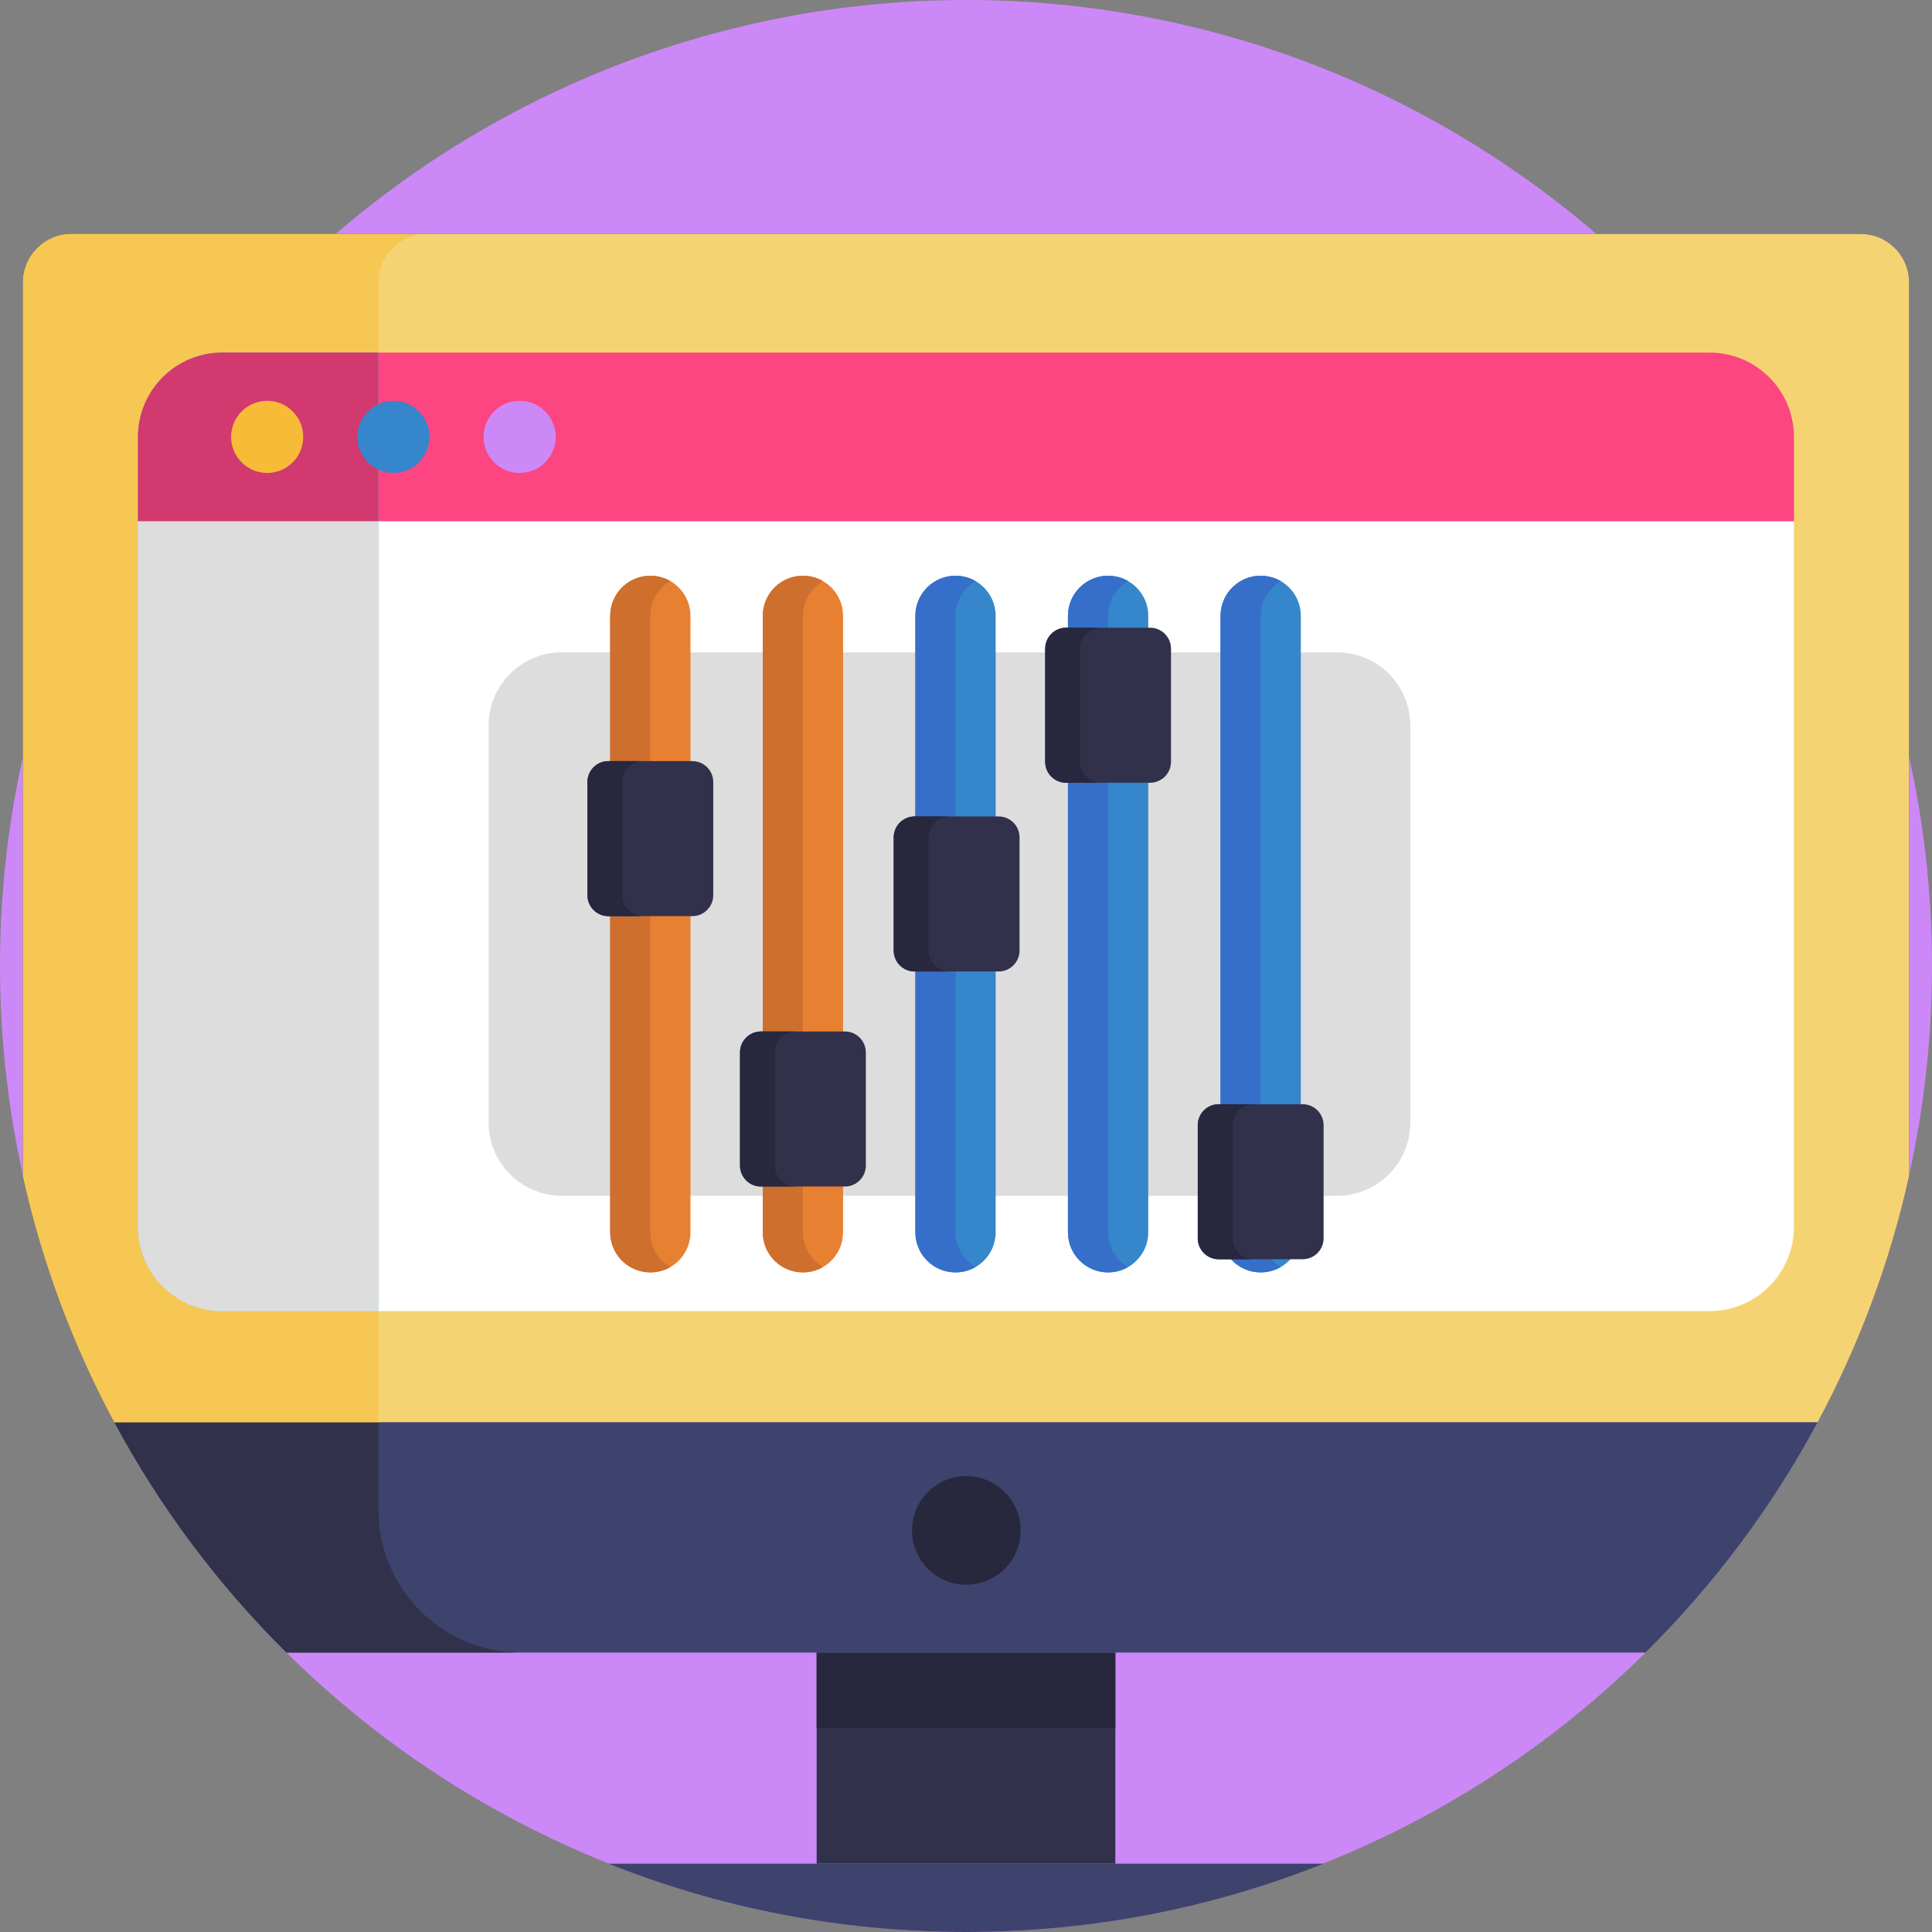
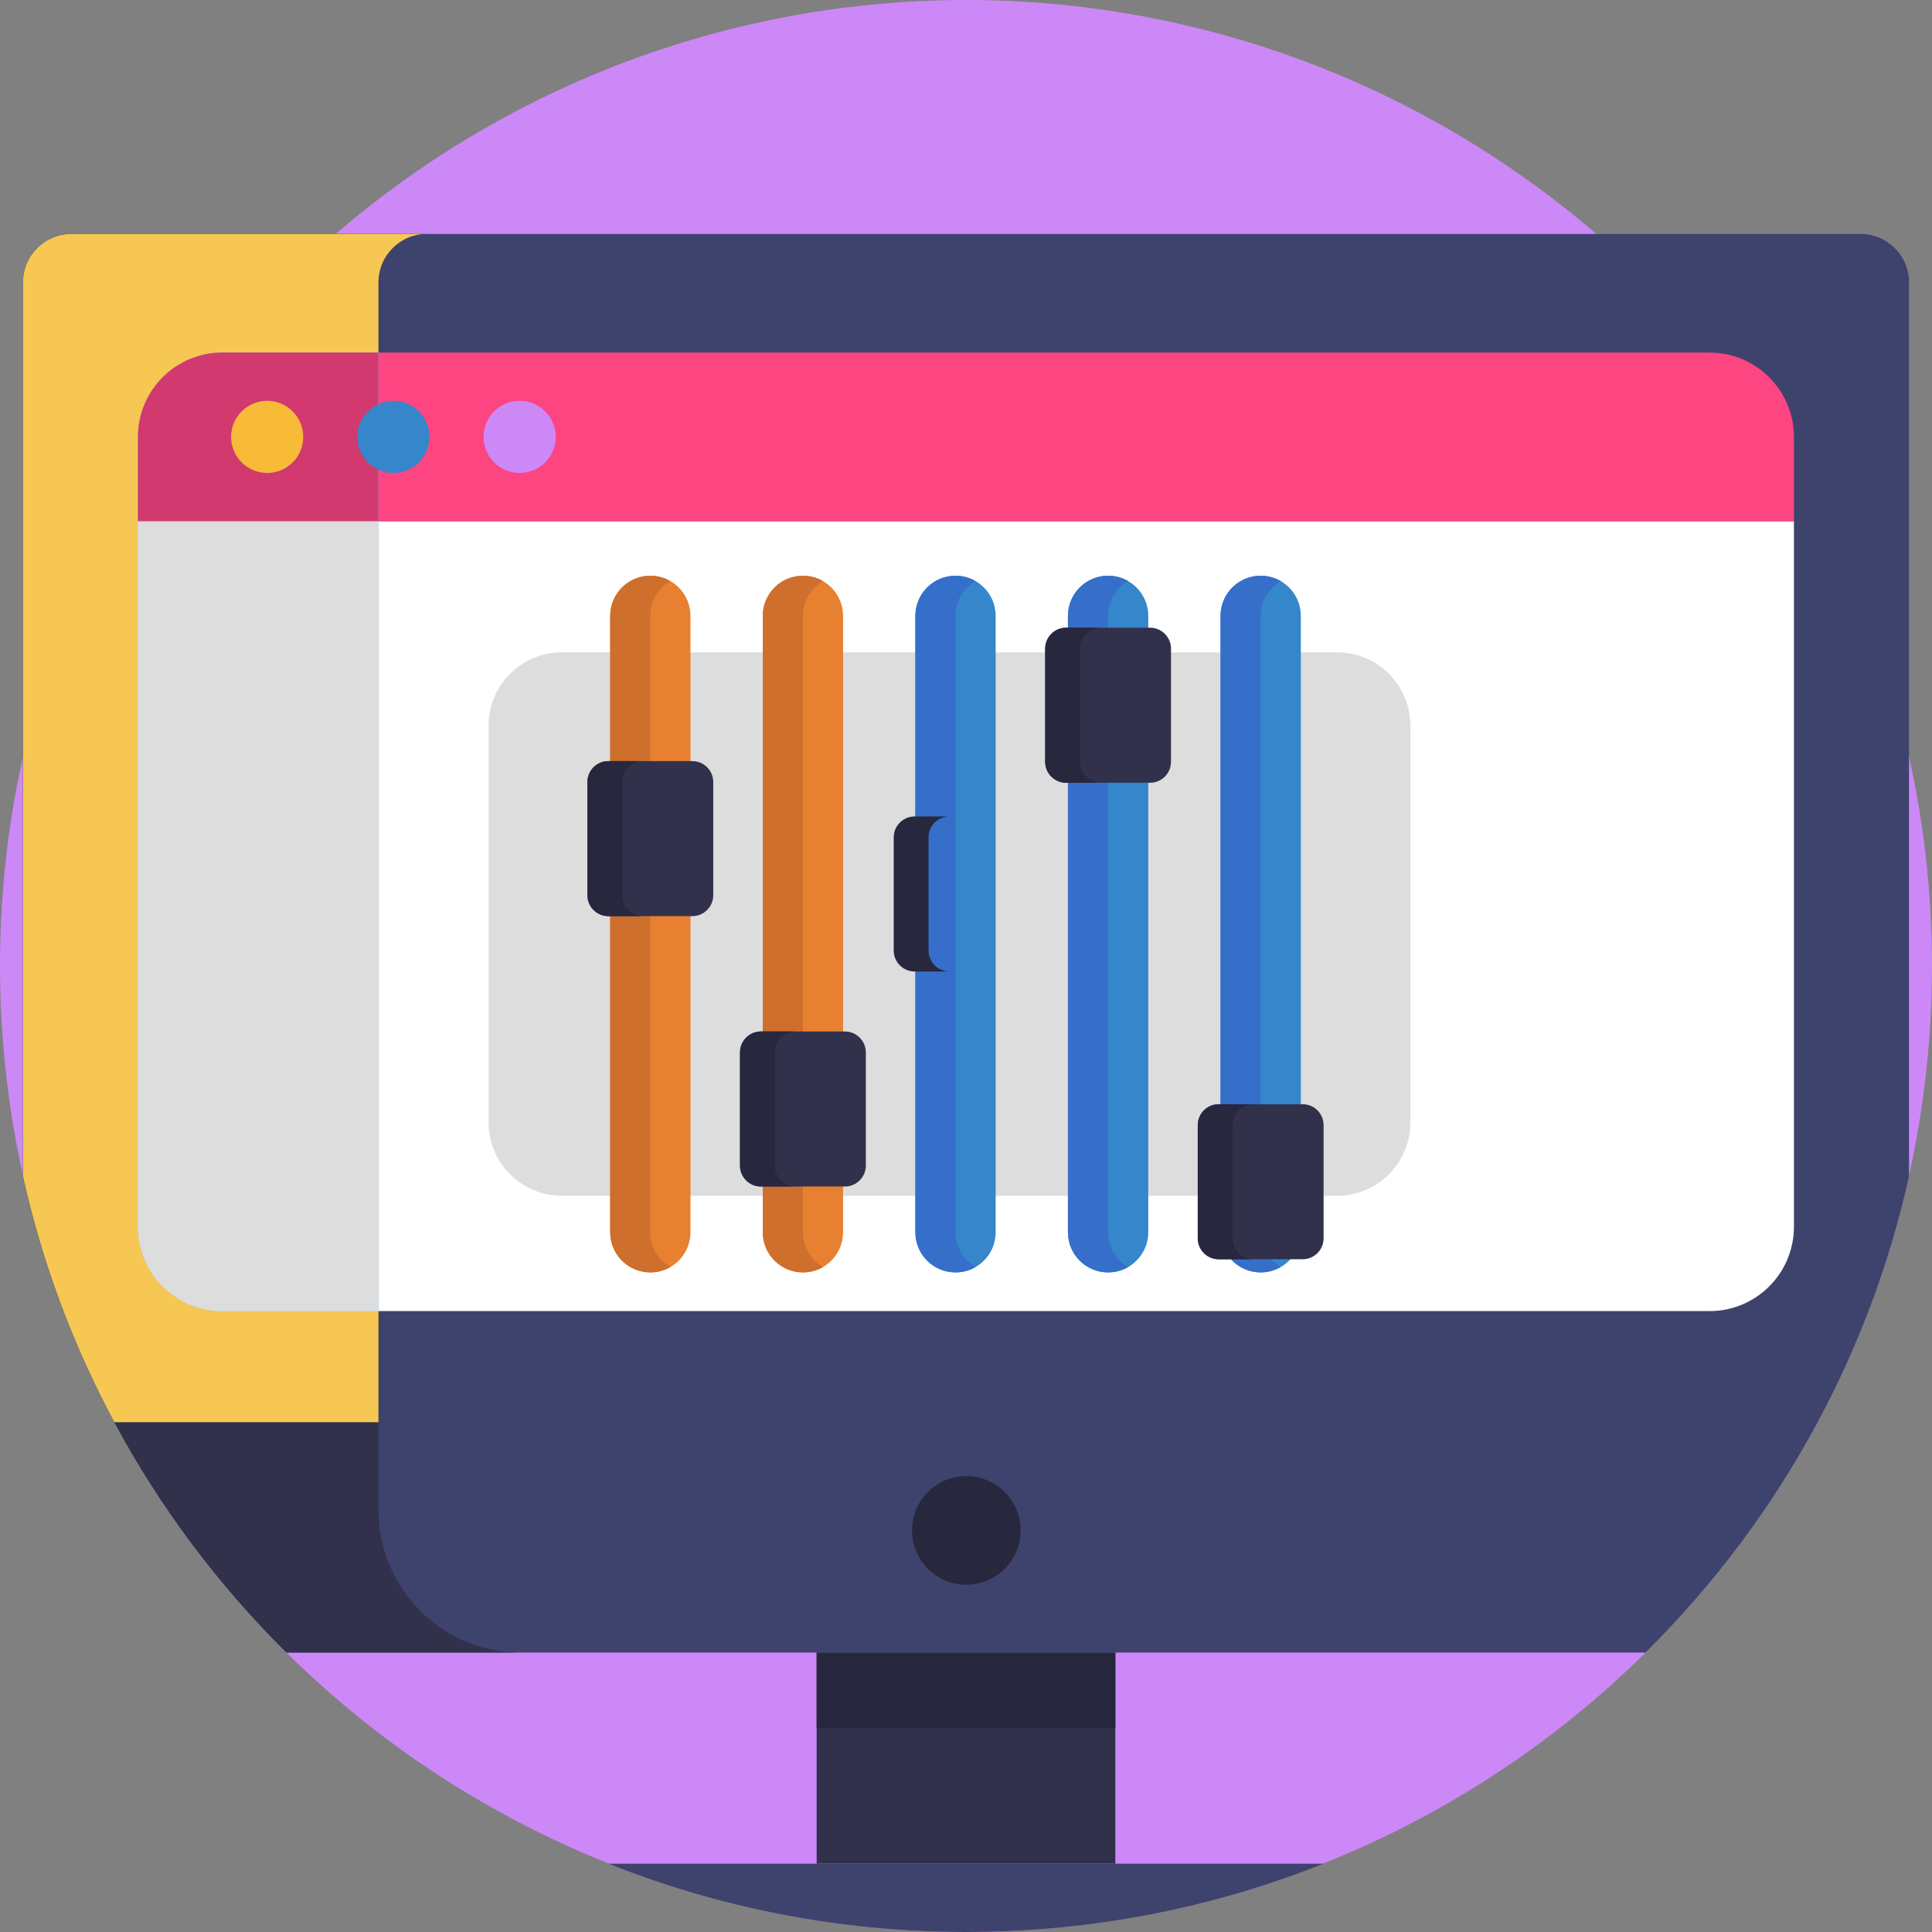
<svg xmlns="http://www.w3.org/2000/svg" version="1.1" x="0px" y="0px" viewBox="0 0 512 512" style="enable-background:new 0 0 512 512;" xml:space="preserve">
  <rect x="0" y="0" width="512" height="512" fill="#808080" stroke="none" />
  <g id="BULINE">
    <circle id="XMLID_807_" style="fill:#CD88F8;" cx="256" cy="256" r="256" />
  </g>
  <g id="Icons">
    <g id="XMLID_621_">
      <rect id="XMLID_814_" x="216.419" y="437.947" style="fill:#32314B;" width="79.159" height="55.948" />
      <rect id="XMLID_813_" x="216.419" y="437.947" style="fill:#27273D;" width="79.159" height="19.966" />
      <path id="XMLID_1301_" style="fill:#3E436D;" d="M505.91,74.82v236.91c-5.11,23.05-13.34,44.92-24.21,65.17    c-12.12,22.6-27.55,43.16-45.62,61.05H75.92c-18.07-17.89-33.5-38.45-45.62-61.05c-10.87-20.25-19.1-42.12-24.21-65.17V74.82    c0-1.11,0.14-2.18,0.4-3.2c0.11-0.41,0.24-0.81,0.38-1.21c0.07-0.19,0.15-0.39,0.23-0.58c0.32-0.76,0.72-1.49,1.18-2.17    c0.46-0.69,0.99-1.33,1.57-1.9C12.17,63.44,15.37,62,18.9,62h474.2c3.53,0,6.73,1.43,9.05,3.76c0.58,0.58,1.11,1.22,1.57,1.9    c0.46,0.68,0.86,1.41,1.18,2.17c0.09,0.19,0.16,0.39,0.23,0.58c0.14,0.4,0.27,0.8,0.38,1.21    C505.77,72.64,505.91,73.71,505.91,74.82z" />
      <path id="XMLID_1011_" style="fill:#32314B;" d="M138.07,437.95H75.92c-18.07-17.89-33.5-38.45-45.62-61.05    c-10.87-20.25-19.1-42.12-24.21-65.17V74.82c0-1.11,0.14-2.18,0.4-3.2c0.11-0.41,0.24-0.81,0.38-1.21    c0.07-0.19,0.15-0.39,0.23-0.58c0.32-0.76,0.72-1.49,1.18-2.17c0.46-0.68,0.99-1.32,1.57-1.9C12.17,63.44,15.37,62,18.9,62h94.21    c-7.07,0-12.81,5.74-12.81,12.82v325.35C100.3,421.04,117.22,437.95,138.07,437.95z" />
      <path id="XMLID_836_" style="fill:#3E436D;" d="M350.72,493.9C321.42,505.58,289.46,512,256,512s-65.42-6.42-94.72-18.1H350.72z" />
      <circle id="XMLID_809_" style="fill:#27273D;" cx="256.08" cy="405.577" r="14.393" />
-       <path id="XMLID_1293_" style="fill:#F6D372;" d="M505.91,74.82v236.91c-5.11,23.05-13.34,44.92-24.21,65.17H30.3    c-10.87-20.25-19.1-42.12-24.21-65.17V74.82c0-1.11,0.14-2.18,0.4-3.2c0.11-0.41,0.24-0.81,0.38-1.21    c0.07-0.19,0.15-0.39,0.23-0.58c0.32-0.76,0.72-1.49,1.18-2.17c0.46-0.68,0.99-1.32,1.57-1.9C12.17,63.44,15.37,62,18.9,62h474.2    c3.53,0,6.73,1.43,9.05,3.76c0.58,0.57,1.11,1.21,1.57,1.9c0.46,0.68,0.86,1.41,1.18,2.17c0.09,0.19,0.16,0.39,0.23,0.58    c0.15,0.4,0.27,0.8,0.38,1.21C505.77,72.64,505.91,73.71,505.91,74.82z" />
      <path id="XMLID_1008_" style="fill:#F6C752;" d="M113.11,62c-7.07,0-12.81,5.74-12.81,12.82V376.9h-70    c-10.87-20.25-19.1-42.12-24.21-65.17V74.82c0-1.11,0.14-2.18,0.4-3.2c0.11-0.41,0.24-0.81,0.38-1.21    c0.07-0.19,0.15-0.39,0.23-0.58c0.32-0.76,0.72-1.49,1.18-2.17c0.46-0.68,0.99-1.32,1.57-1.9C12.17,63.44,15.37,62,18.9,62H113.11    z" />
      <path id="XMLID_806_" style="fill:#FFFFFF;" d="M453.047,347.456H58.95c-12.352,0-22.366-10.013-22.366-22.366V138.124h438.827    V325.09C475.412,337.443,465.399,347.456,453.047,347.456z" />
      <path id="XMLID_805_" style="fill:#FC4581;" d="M453.047,93.438H58.95c-12.352,0-22.366,10.013-22.366,22.366v22.321h438.827    v-22.321C475.412,103.451,465.399,93.438,453.047,93.438z" />
      <circle id="XMLID_804_" style="fill:#CD88F8;" cx="137.711" cy="115.781" r="9.559" />
      <path id="XMLID_803_" style="fill:#7CC8FB;" d="M100.281,93.434v254.022H58.926c-12.352,0-22.368-10.017-22.368-22.369V115.802    c0-12.352,10.017-22.369,22.368-22.369H100.281z" />
      <path id="XMLID_802_" style="fill:#DDDDDD;" d="M100.281,138.123v209.333H58.926c-12.352,0-22.368-10.017-22.368-22.369V138.123    H100.281z" />
      <path id="XMLID_801_" style="fill:#D1396F;" d="M100.281,93.434v44.689H36.558v-22.321c0-12.352,10.017-22.369,22.368-22.369    H100.281z" />
      <circle id="XMLID_800_" style="fill:#F7BB38;" cx="70.802" cy="115.781" r="9.559" />
      <circle id="XMLID_799_" style="fill:#3586CB;" cx="104.256" cy="115.781" r="9.559" />
      <path id="XMLID_798_" style="fill:#DDDDDD;" d="M354.355,316.894H148.894c-10.715,0-19.401-8.686-19.401-19.401V192.281    c0-10.715,8.686-19.401,19.401-19.401h205.461c10.715,0,19.401,8.686,19.401,19.401v105.212    C373.756,308.208,365.07,316.894,354.355,316.894z" />
      <path id="XMLID_797_" style="fill:#E88032;" d="M172.346,337.201L172.346,337.201c-5.877,0-10.641-4.764-10.641-10.641V163.214    c0-5.877,4.764-10.641,10.641-10.641h0c5.877,0,10.641,4.764,10.641,10.641V326.56    C182.988,332.437,178.223,337.201,172.346,337.201z" />
      <path id="XMLID_796_" style="fill:#CE6F2E;" d="M177.667,335.775c-1.564,0.905-3.384,1.426-5.321,1.426    c-5.885,0-10.641-4.767-10.641-10.641V163.214c0-5.874,4.757-10.641,10.641-10.641c1.937,0,3.756,0.521,5.321,1.426    c-3.182,1.841-5.321,5.278-5.321,9.216V326.56C172.346,330.497,174.485,333.935,177.667,335.775z" />
      <path id="XMLID_795_" style="fill:#E88032;" d="M212.784,337.201L212.784,337.201c-5.877,0-10.641-4.764-10.641-10.641V163.214    c0-5.877,4.764-10.641,10.641-10.641h0c5.877,0,10.641,4.764,10.641,10.641V326.56    C223.425,332.437,218.661,337.201,212.784,337.201z" />
      <path id="XMLID_794_" style="fill:#CE6F2E;" d="M218.104,335.775c-1.564,0.905-3.384,1.426-5.321,1.426    c-5.885,0-10.641-4.767-10.641-10.641V163.214c0-5.874,4.757-10.641,10.641-10.641c1.937,0,3.756,0.521,5.321,1.426    c-3.182,1.841-5.321,5.278-5.321,9.216V326.56C212.784,330.497,214.923,333.935,218.104,335.775z" />
      <path id="XMLID_793_" style="fill:#3586CB;" d="M253.221,337.201L253.221,337.201c-5.877,0-10.641-4.764-10.641-10.641V163.214    c0-5.877,4.764-10.641,10.641-10.641h0c5.877,0,10.641,4.764,10.641,10.641V326.56    C263.863,332.437,259.098,337.201,253.221,337.201z" />
      <path id="XMLID_792_" style="fill:#366FCA;" d="M258.542,335.775c-1.564,0.905-3.384,1.426-5.321,1.426    c-5.885,0-10.641-4.767-10.641-10.641V163.214c0-5.874,4.757-10.641,10.641-10.641c1.937,0,3.756,0.521,5.321,1.426    c-3.182,1.841-5.321,5.278-5.321,9.216V326.56C253.221,330.497,255.36,333.935,258.542,335.775z" />
      <path id="XMLID_791_" style="fill:#3586CB;" d="M293.659,337.201L293.659,337.201c-5.877,0-10.641-4.764-10.641-10.641V163.214    c0-5.877,4.764-10.641,10.641-10.641h0c5.877,0,10.641,4.764,10.641,10.641V326.56C304.3,332.437,299.536,337.201,293.659,337.201    z" />
      <path id="XMLID_789_" style="fill:#366FCA;" d="M298.979,335.775c-1.564,0.905-3.384,1.426-5.321,1.426    c-5.885,0-10.641-4.767-10.641-10.641V163.214c0-5.874,4.757-10.641,10.641-10.641c1.937,0,3.756,0.521,5.321,1.426    c-3.182,1.841-5.321,5.278-5.321,9.216V326.56C293.659,330.497,295.798,333.935,298.979,335.775z" />
      <path id="XMLID_788_" style="fill:#3586CB;" d="M334.096,337.201L334.096,337.201c-5.877,0-10.641-4.764-10.641-10.641V163.214    c0-5.877,4.764-10.641,10.641-10.641l0,0c5.877,0,10.641,4.764,10.641,10.641V326.56    C344.738,332.437,339.973,337.201,334.096,337.201z" />
      <path id="XMLID_787_" style="fill:#366FCA;" d="M339.417,335.775c-1.564,0.905-3.384,1.426-5.321,1.426    c-5.885,0-10.641-4.767-10.641-10.641V163.214c0-5.874,4.757-10.641,10.641-10.641c1.937,0,3.756,0.521,5.321,1.426    c-3.182,1.841-5.321,5.278-5.321,9.216V326.56C334.096,330.497,336.235,333.935,339.417,335.775z" />
      <path id="XMLID_786_" style="fill:#32314B;" d="M183.46,242.789h-22.228c-3.07,0-5.558-2.488-5.558-5.558v-29.973    c0-3.07,2.488-5.558,5.558-5.558h22.228c3.07,0,5.558,2.488,5.558,5.558v29.973C189.018,240.301,186.529,242.789,183.46,242.789z" />
      <path id="XMLID_785_" style="fill:#27273D;" d="M170.456,242.791h-9.226c-3.065,0-5.555-2.49-5.555-5.555v-29.977    c0-3.075,2.49-5.555,5.555-5.555h9.226c-3.065,0-5.555,2.479-5.555,5.555v29.977C164.901,240.3,167.391,242.791,170.456,242.791z" />
      <path id="XMLID_784_" style="fill:#32314B;" d="M223.897,314.442H201.67c-3.069,0-5.558-2.488-5.558-5.558v-29.973    c0-3.07,2.488-5.558,5.558-5.558h22.228c3.07,0,5.558,2.488,5.558,5.558v29.973C229.455,311.953,226.967,314.442,223.897,314.442z    " />
      <path id="XMLID_783_" style="fill:#27273D;" d="M210.893,314.443h-9.226c-3.065,0-5.555-2.49-5.555-5.555v-29.977    c0-3.075,2.49-5.555,5.555-5.555h9.226c-3.065,0-5.555,2.479-5.555,5.555v29.977C205.338,311.953,207.828,314.443,210.893,314.443    z" />
-       <path id="XMLID_782_" style="fill:#32314B;" d="M264.629,257.453h-22.228c-3.069,0-5.558-2.488-5.558-5.558v-29.973    c0-3.069,2.488-5.558,5.558-5.558h22.228c3.069,0,5.558,2.488,5.558,5.558v29.973    C270.187,254.964,267.699,257.453,264.629,257.453z" />
      <path id="XMLID_708_" style="fill:#27273D;" d="M251.625,257.454h-9.226c-3.065,0-5.555-2.49-5.555-5.555v-29.977    c0-3.075,2.49-5.555,5.555-5.555h9.226c-3.065,0-5.555,2.479-5.555,5.555v29.977C246.07,254.964,248.56,257.454,251.625,257.454z" />
      <path id="XMLID_707_" style="fill:#32314B;" d="M304.772,207.438h-22.228c-3.069,0-5.558-2.488-5.558-5.558v-29.973    c0-3.07,2.488-5.558,5.558-5.558h22.228c3.069,0,5.558,2.488,5.558,5.558v29.973C310.33,204.95,307.842,207.438,304.772,207.438z" />
      <path id="XMLID_706_" style="fill:#27273D;" d="M291.768,207.439h-9.226c-3.065,0-5.555-2.49-5.555-5.555v-29.977    c0-3.075,2.49-5.555,5.555-5.555h9.226c-3.065,0-5.555,2.479-5.555,5.555v29.977C286.213,204.949,288.703,207.439,291.768,207.439    z" />
      <path id="XMLID_705_" style="fill:#32314B;" d="M345.21,333.716h-22.228c-3.069,0-5.558-2.488-5.558-5.558v-29.973    c0-3.069,2.488-5.558,5.558-5.558h22.228c3.07,0,5.558,2.488,5.558,5.558v29.973C350.768,331.228,348.279,333.716,345.21,333.716z    " />
      <path id="XMLID_704_" style="fill:#27273D;" d="M332.205,333.717h-9.226c-3.065,0-5.555-2.49-5.555-5.555v-29.977    c0-3.075,2.49-5.555,5.555-5.555h9.226c-3.065,0-5.555,2.479-5.555,5.555v29.977C326.651,331.227,329.141,333.717,332.205,333.717    z" />
    </g>
  </g>
</svg>